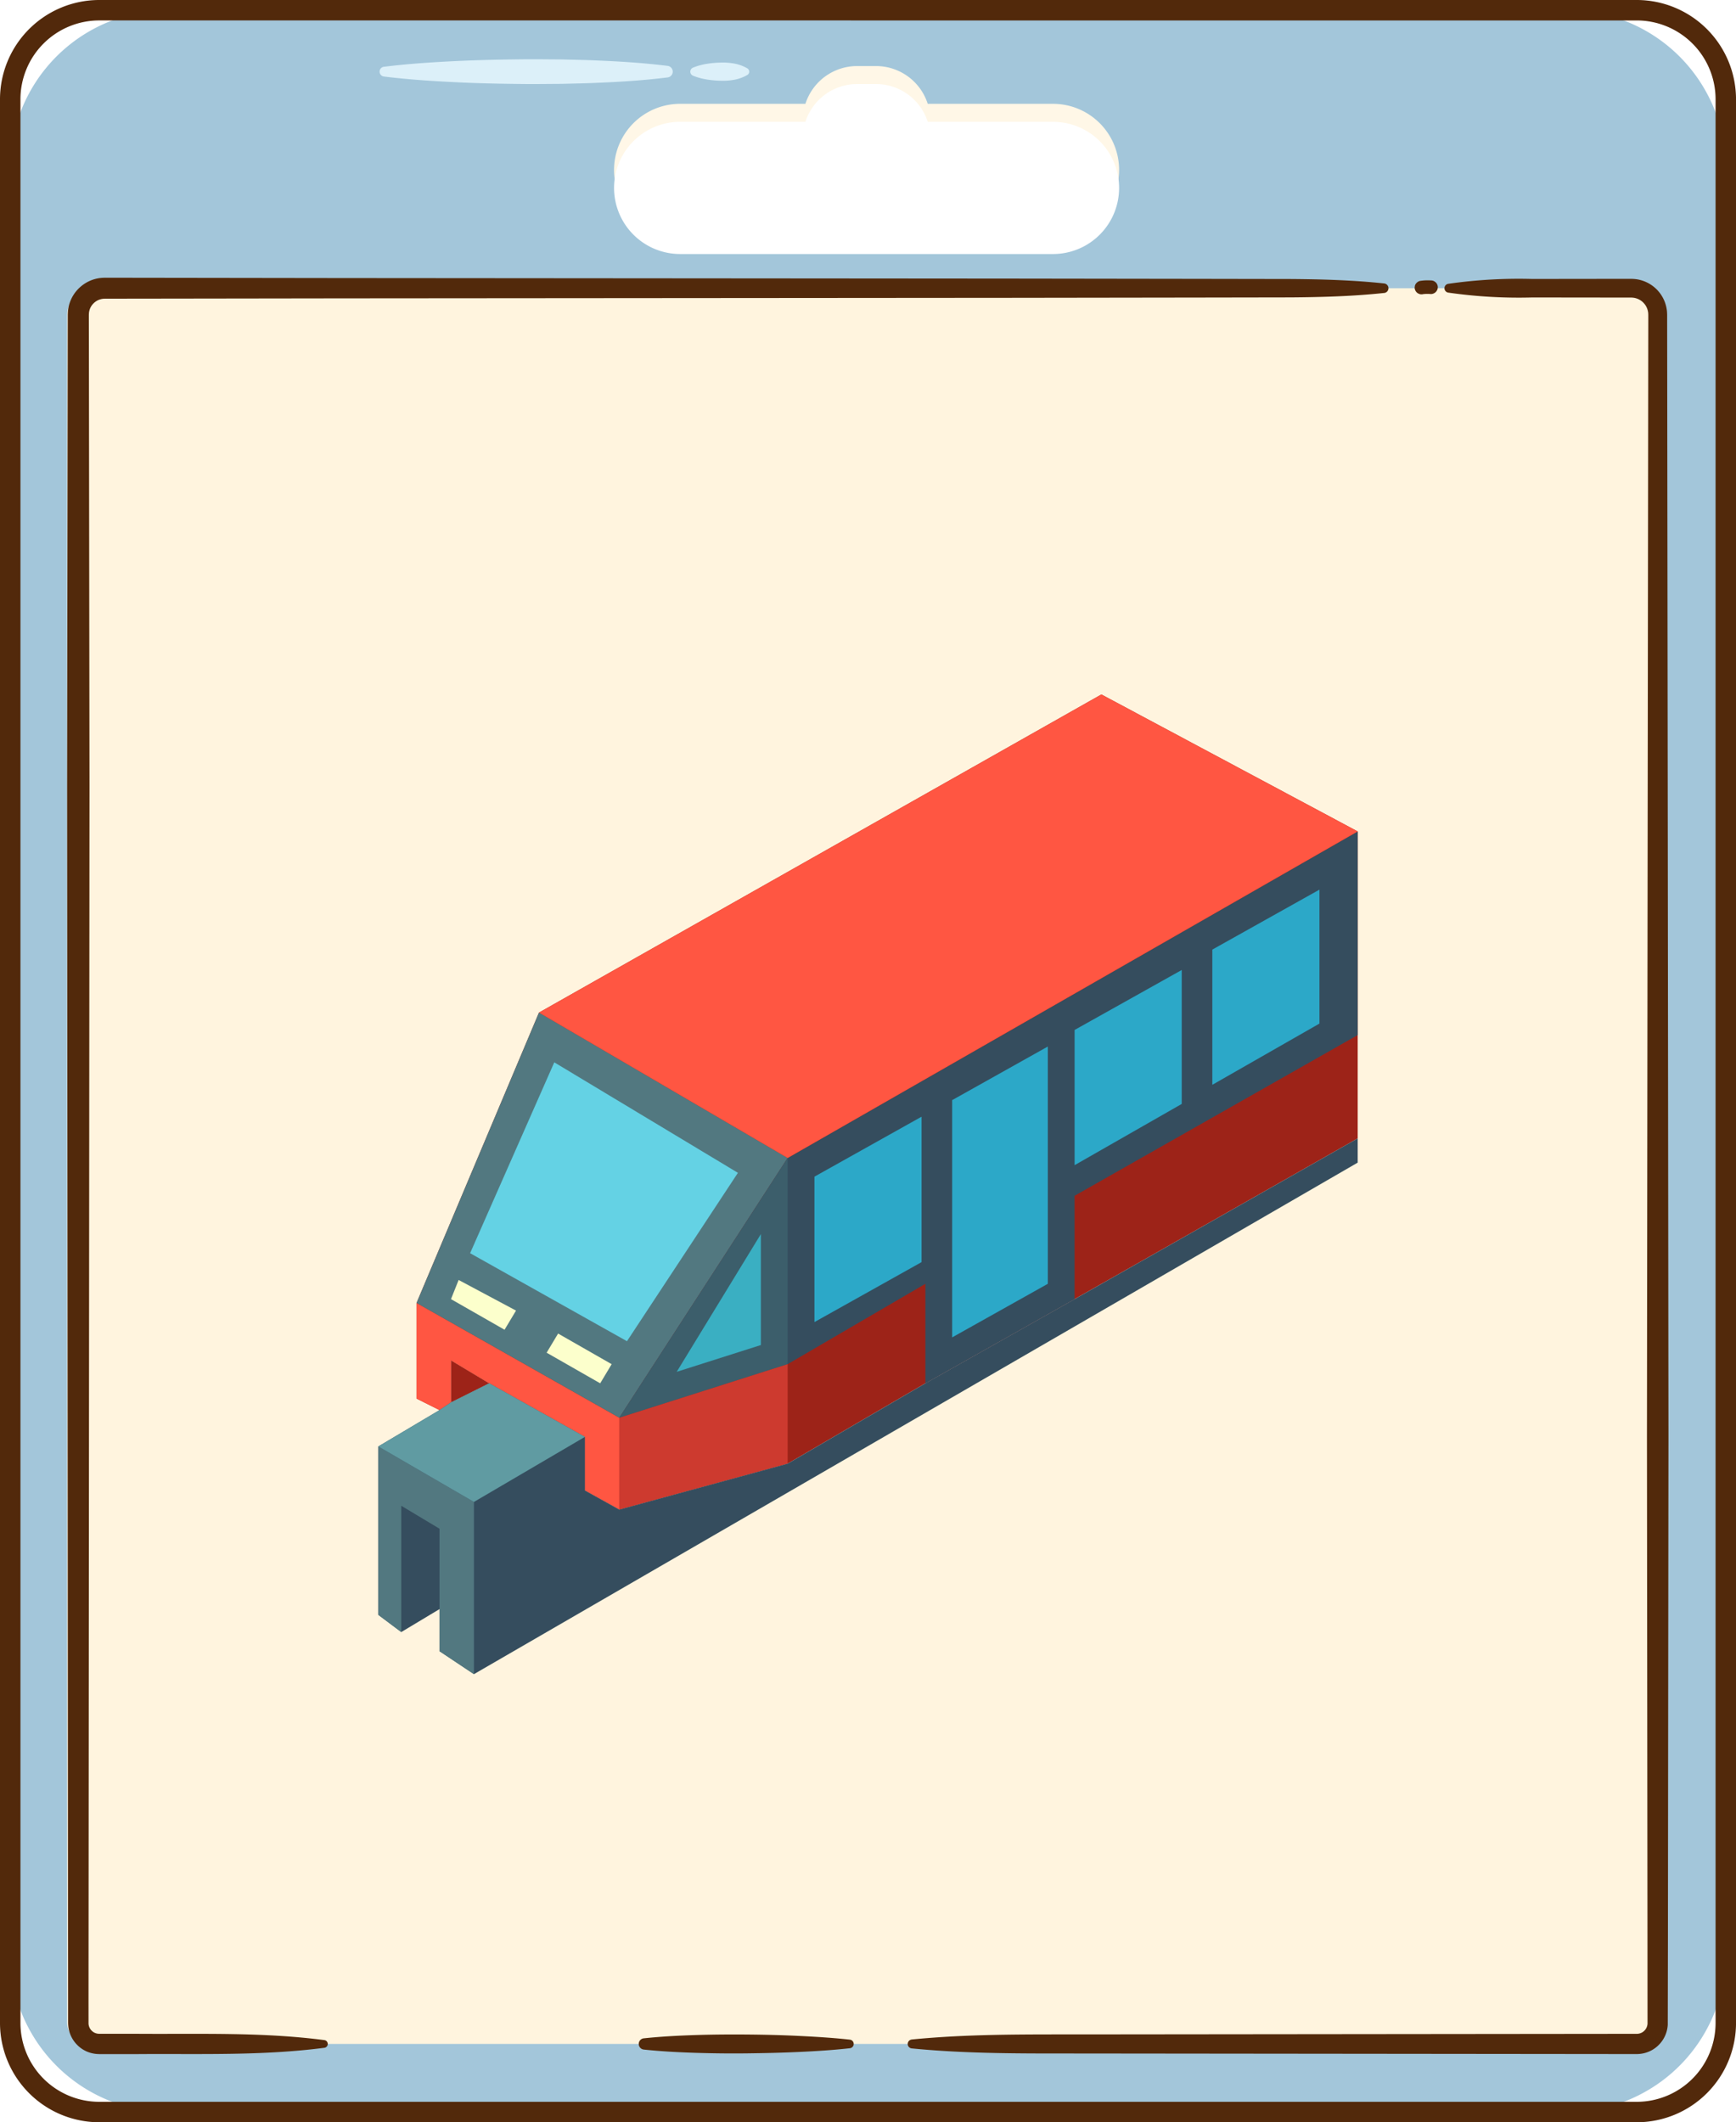
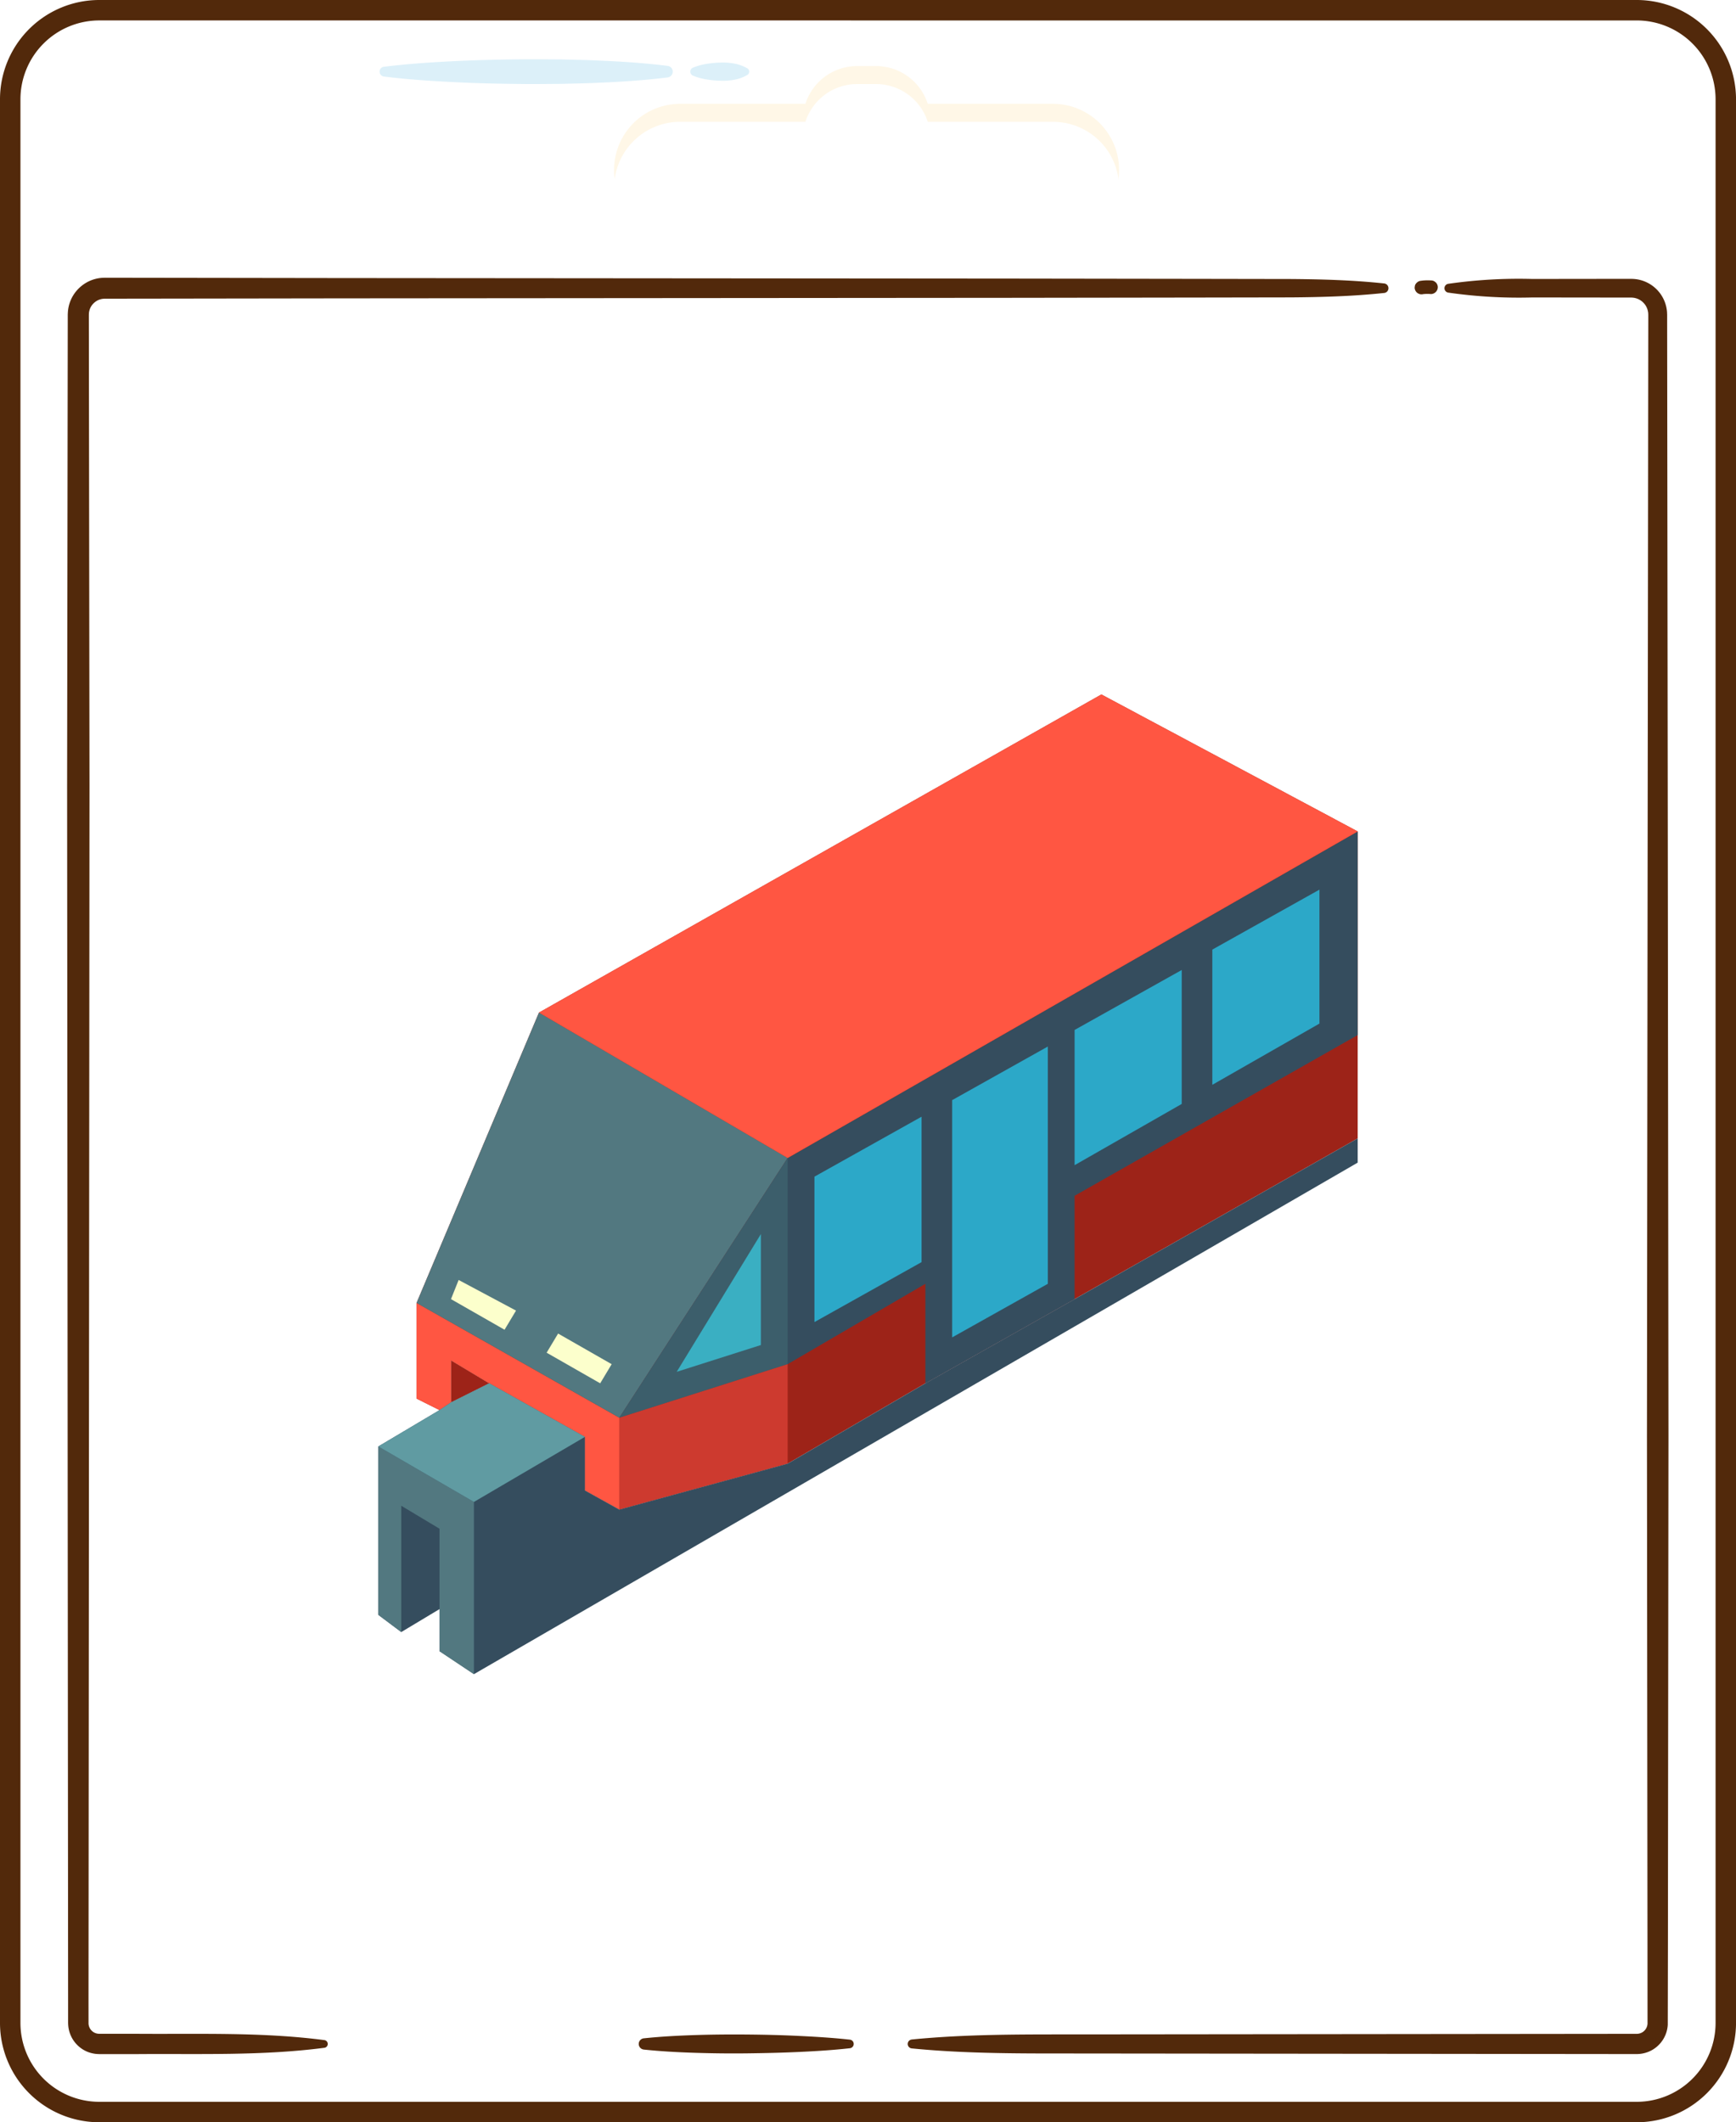
<svg xmlns="http://www.w3.org/2000/svg" width="385.695" height="471.377" viewBox="0 0 385.695 471.377">
  <defs>
    <filter id="Union_1">
      <feOffset dy="4" input="SourceAlpha" />
      <feGaussianBlur result="blur" />
      <feFlood flood-opacity="0.071" result="color" />
      <feComposite operator="out" in="SourceGraphic" in2="blur" />
      <feComposite operator="in" in="color" />
      <feComposite operator="in" in2="SourceGraphic" />
    </filter>
  </defs>
  <g id="Group_424" data-name="Group 424" transform="translate(-518.054 -5103.074)">
    <g id="vibrant-06" transform="translate(518.054 5103.074)">
-       <path id="Path_2398" data-name="Path 2398" d="M-34.908,0H276.065a35.092,35.092,0,0,1,35.092,35.092V431.748a35.092,35.092,0,0,1-35.092,35.092H-34.908A35.092,35.092,0,0,1-70,431.748V35.092A35.092,35.092,0,0,1-34.908,0Z" transform="translate(72.269 2.269)" fill="#a3c6da" />
      <path id="Path_2358" data-name="Path 2358" d="M293.652,471.377H-47.957A22.068,22.068,0,0,1-70,449.335V22.043A22.068,22.068,0,0,1-47.957,0H293.652A22.068,22.068,0,0,1,315.7,22.043V449.335a22.068,22.068,0,0,1-22.044,22.043ZM-47.957,4.539a17.521,17.521,0,0,0-17.5,17.5V449.335a17.521,17.521,0,0,0,17.5,17.5H293.652a17.525,17.525,0,0,0,17.505-17.5V22.043a17.525,17.525,0,0,0-17.505-17.5Z" transform="translate(70 0)" fill="#52290b" />
      <path id="Path_2363" data-name="Path 2363" d="M164.347,27.221a13.694,13.694,0,0,1,3.022-.839,21.317,21.317,0,0,1,3.022-.283,14.133,14.133,0,0,1,3.022.193,8.84,8.84,0,0,1,3.022,1.091.852.852,0,0,1,.283,1.172.866.866,0,0,1-.283.283,8.84,8.84,0,0,1-3.022,1.091,14.166,14.166,0,0,1-3.022.193,21.239,21.239,0,0,1-3.022-.284A13.663,13.663,0,0,1,164.347,29a.962.962,0,0,1,0-1.775Z" transform="translate(-10.388 -12.193)" fill="#dcf0f9" />
      <path id="Path_2364" data-name="Path 2364" d="M35.1,26.381c5.253-.652,10.506-1,15.759-1.255s10.506-.363,15.759-.411c2.627-.019,5.253.024,7.882.034,2.626.078,5.253.107,7.882.233,5.253.213,10.506.545,15.759,1.2a1.293,1.293,0,0,1,0,2.565c-5.253.657-10.506.99-15.759,1.2-2.627.129-5.253.156-7.882.233-2.627.009-5.253.053-7.882.033-5.253-.048-10.506-.143-15.759-.411-5.253-.252-10.506-.6-15.759-1.255a1.093,1.093,0,0,1,0-2.17Z" transform="translate(50.198 -11.55)" fill="#dcf0f9" />
-       <path id="Path_2370" data-name="Path 2370" d="M32.668,126.063V505.515c0,2.565,2.581,4.645,5.765,4.645H380.288c3.184,0,5.766-2.08,5.765-4.646V126.062c0-3.242-3.261-5.87-7.284-5.869H39.952C35.929,120.193,32.667,122.821,32.668,126.063Z" transform="translate(-17.756 -56.182)" fill="#fff4de" />
      <path id="Path_2371" data-name="Path 2371" d="M255.348,507.349c12.453-1.225,24.906-1.121,37.359-1.13l37.359-.039,74.719-.078,9.34-.01,2.327,0a2.5,2.5,0,0,0,1.152-.3,2.4,2.4,0,0,0,1.225-1.955l-.01-18.548-.039-37.359-.078-74.719.172-149.438.093-74.719.023-18.679.006-4.67v-1.459l-.011-.192a1.952,1.952,0,0,0-.036-.373,3.739,3.739,0,0,0-.5-1.4,3.789,3.789,0,0,0-2.365-1.725,3.676,3.676,0,0,0-.746-.1c-.094-.013-.339-.007-.52-.009h-.586l-2.335,0-18.677-.022a110.273,110.273,0,0,1-18.68-1.079.989.989,0,0,1,0-1.951,110.219,110.219,0,0,1,18.68-1.08l18.679-.023,2.335,0h.586c.207,0,.352-.007.646.009a7.8,7.8,0,0,1,1.565.2,7.954,7.954,0,0,1,6.063,6.573,5.494,5.494,0,0,1,.077.786l.017.391v1.459l.006,4.67.023,18.679.093,74.719.172,149.438L423.4,447.93l-.039,37.359-.037,18.81a6.907,6.907,0,0,1-3.536,5.622,7,7,0,0,1-3.319.864h-2.343l-9.34-.01-74.719-.078-37.359-.039c-12.453-.009-24.906.1-37.359-1.13a.991.991,0,0,1,0-1.971Z" transform="translate(-52.79 -54.355)" fill="#52290b" />
      <path id="Path_2372" data-name="Path 2372" d="M143.387,849.35c3.814-.4,7.627-.6,11.442-.723s7.627-.152,11.441-.12,7.628.122,11.442.306,7.627.409,11.442.832a.959.959,0,0,1,0,1.908c-3.814.426-7.628.658-11.442.832s-7.628.26-11.442.306-7.627,0-11.441-.12-7.628-.32-11.442-.723a1.256,1.256,0,0,1,0-2.5Z" transform="translate(-0.342 -396.617)" fill="#52290b" />
      <path id="Path_2373" data-name="Path 2373" d="M250.626,119.209c-6.918.741-13.835.929-20.753.985l-20.753.036-41.507.059-149.17.118-41.507.059-10.376.014c-.255,0-.329.014-.473.017a3.378,3.378,0,0,0-.388.05,3.807,3.807,0,0,0-.742.227,3.641,3.641,0,0,0-1.25.919,3.372,3.372,0,0,0-.74,1.356,3.32,3.32,0,0,0-.126.767l-.012.2v.968l.029,20.753.114,83.013-.135,166.027-.067,83.014-.017,20.753.005,5.067a2.392,2.392,0,0,0,1.445,2.069,2.742,2.742,0,0,0,.639.167c.13.013.18.014.379.021h3.243l5.188,0c13.835.1,27.671-.4,41.507,1.4a.862.862,0,0,1,0,1.709c-13.835,1.8-27.671,1.294-41.507,1.4l-5.188,0h-3.242a8.8,8.8,0,0,1-.914-.053,7.177,7.177,0,0,1-1.864-.489,6.923,6.923,0,0,1-4.207-5.988c-.021-.363-.016-.557-.017-.77v-4.54l-.017-20.753-.068-83.014L-42,228.743l.114-83.013.029-20.754V124l.021-.452a8.143,8.143,0,0,1,2.032-4.939,8.308,8.308,0,0,1,2.906-2.114,8.469,8.469,0,0,1,1.733-.526,8.149,8.149,0,0,1,.9-.115c.287-.015.645-.034.822-.028l10.376.015,41.507.059,149.17.117,41.507.059,20.753.036c6.918.053,13.836.243,20.753.984a1.065,1.065,0,0,1,0,2.116Z" transform="translate(56.912 -54.139)" fill="#52290b" />
      <path id="Path_2397" data-name="Path 2397" d="M469.571,116.94a10.279,10.279,0,0,0-2.514.119,1.688,1.688,0,0,0-.905.695,1.123,1.123,0,0,0-.179.562,1.146,1.146,0,0,0,.027.6,1.533,1.533,0,0,0,.7.905l.361.152a1.528,1.528,0,0,0,.8,0l.16-.023-.4.053a8.691,8.691,0,0,1,1.951-.041,1.554,1.554,0,0,0,1.513-1.513,1.529,1.529,0,0,0-.443-1.07l-.306-.236a1.508,1.508,0,0,0-.764-.207Z" transform="translate(-151.642 -54.648)" fill="#52290b" />
      <g data-type="innerShadowGroup">
        <path id="Union_1-2" data-name="Union 1" d="M14.681,37.751a14.681,14.681,0,0,1,0-29.363H42.514A12.065,12.065,0,0,1,54.005,0H58.2A12.065,12.065,0,0,1,69.691,8.389H97.524a14.681,14.681,0,0,1,0,29.363Z" transform="translate(136.428 14.673)" fill="#fff7e7" />
        <g transform="matrix(1, 0, 0, 1, 0, 0)" filter="url(#Union_1)">
          <path id="Union_1-3" data-name="Union 1" d="M14.681,37.751a14.681,14.681,0,0,1,0-29.363H42.514A12.065,12.065,0,0,1,54.005,0H58.2A12.065,12.065,0,0,1,69.691,8.389H97.524a14.681,14.681,0,0,1,0,29.363Z" transform="translate(136.43 14.67)" fill="#fff" />
        </g>
      </g>
    </g>
    <g id="Monorail" transform="translate(602.101 5257.321)">
      <path id="Path_3039" data-name="Path 3039" d="M19,183.35l8.5-4.25L19,174Z" transform="translate(-2.85 -26.099)" fill="#9d2318" />
      <path id="Path_3040" data-name="Path 3040" d="M162.151,0,37.2,70.659,10,135.151V156.4l5.1,2.55,2.55-1.7V147.9l8.5,5.1L47.4,164.9v11.9l7.65,4.25,37.4-10.2,30.6-17.85,33.15-18.7,62.9-35.7V30.426Z" transform="translate(-1.5)" fill="#9d2318" />
      <path id="Path_3041" data-name="Path 3041" d="M55.05,204.9V184.5L10,159v21.25l5.1,2.55,2.55-1.7v-9.35l8.5,5.1,21.25,11.9v11.9Z" transform="translate(-1.5 -23.849)" fill="#ff5642" />
      <path id="Path_3042" data-name="Path 3042" d="M55.05,173.12l37.4-57.692L37.2,83.128,10,147.62Z" transform="translate(-1.5 -12.469)" fill="#527880" />
-       <path id="Path_3043" data-name="Path 3043" d="M24,138.52,42.7,96.128l40.8,24.541-24.65,37.4Z" transform="translate(-3.6 -14.419)" fill="#64d2e4" />
      <path id="Path_3044" data-name="Path 3044" d="M63,166.02l37.4-11.9L131,136.27v22.1l33.15-18.7V116.72l62.9-35.7V35.795L100.4,108.329Z" transform="translate(-9.45 -5.369)" fill="#354d5e" />
-       <path id="Path_3045" data-name="Path 3045" d="M100.4,121.128V166.92L63,178.82Z" transform="translate(-9.45 -18.168)" fill="#3c5e6b" />
+       <path id="Path_3045" data-name="Path 3045" d="M100.4,121.128V166.92L63,178.82" transform="translate(-9.45 -18.168)" fill="#3c5e6b" />
      <path id="Path_3046" data-name="Path 3046" d="M96.7,141,78,171.6l18.7-5.95Z" transform="translate(-11.7 -21.149)" fill="#3aafc2" />
      <path id="Path_3047" data-name="Path 3047" d="M114,123.65v32.3l23.8-13.317v-32.3Z" transform="translate(-17.099 -16.549)" fill="#2ca8c8" />
      <path id="Path_3048" data-name="Path 3048" d="M182,85.317V115.35l23.8-13.6V72Z" transform="translate(-27.299 -10.8)" fill="#2ca8c8" />
      <path id="Path_3049" data-name="Path 3049" d="M218,64.317V94.35l23.8-13.6V51Z" transform="translate(-32.699 -7.65)" fill="#2ca8c8" />
      <path id="Path_3050" data-name="Path 3050" d="M150,103.9v52.7l21.25-11.9V92Z" transform="translate(-22.499 -13.799)" fill="#2ca8c8" />
      <path id="Path_3051" data-name="Path 3051" d="M63,186.9v20.4l37.4-10.2V175Z" transform="translate(-9.45 -26.249)" fill="#cd3a2f" />
      <path id="Path_3052" data-name="Path 3052" d="M42,70.659l55.25,32.3L223.9,30.426,166.951,0Z" transform="translate(-6.3)" fill="#ff5642" />
      <path id="Path_3053" data-name="Path 3053" d="M0,184.425l13.6-8.075,2.55-1.7,8.5-4.25L45.9,182.3v11.9l7.65,4.25,37.4-10.2,30.6-17.85,33.15-18.7L217.6,116v5.383L21.25,235l-7.65-5.1v-9.35l-8.5,5.1L0,221.826Z" transform="translate(0 -17.399)" fill="#354d5e" />
      <path id="Path_3054" data-name="Path 3054" d="M21.25,208.825v38.25l-7.65-5.1v-27.2l-8.5-5.1v28.05L0,233.9V196.5Z" transform="translate(0 -29.474)" fill="#527880" />
      <path id="Path_3055" data-name="Path 3055" d="M21.25,206.35,45.9,191.9,24.65,180l-8.5,4.25-2.55,1.7L0,194.025Z" transform="translate(0 -26.999)" fill="#609ba2" />
      <path id="Path_3056" data-name="Path 3056" d="M20.7,153l12.75,6.8-2.55,4.25L19,157.25Z" transform="translate(-2.85 -22.949)" fill="#fcffcc" />
      <path id="Path_3057" data-name="Path 3057" d="M46.55,167l11.9,6.8-2.55,4.25L44,171.25Z" transform="translate(-6.6 -25.049)" fill="#fcffcc" />
    </g>
  </g>
</svg>